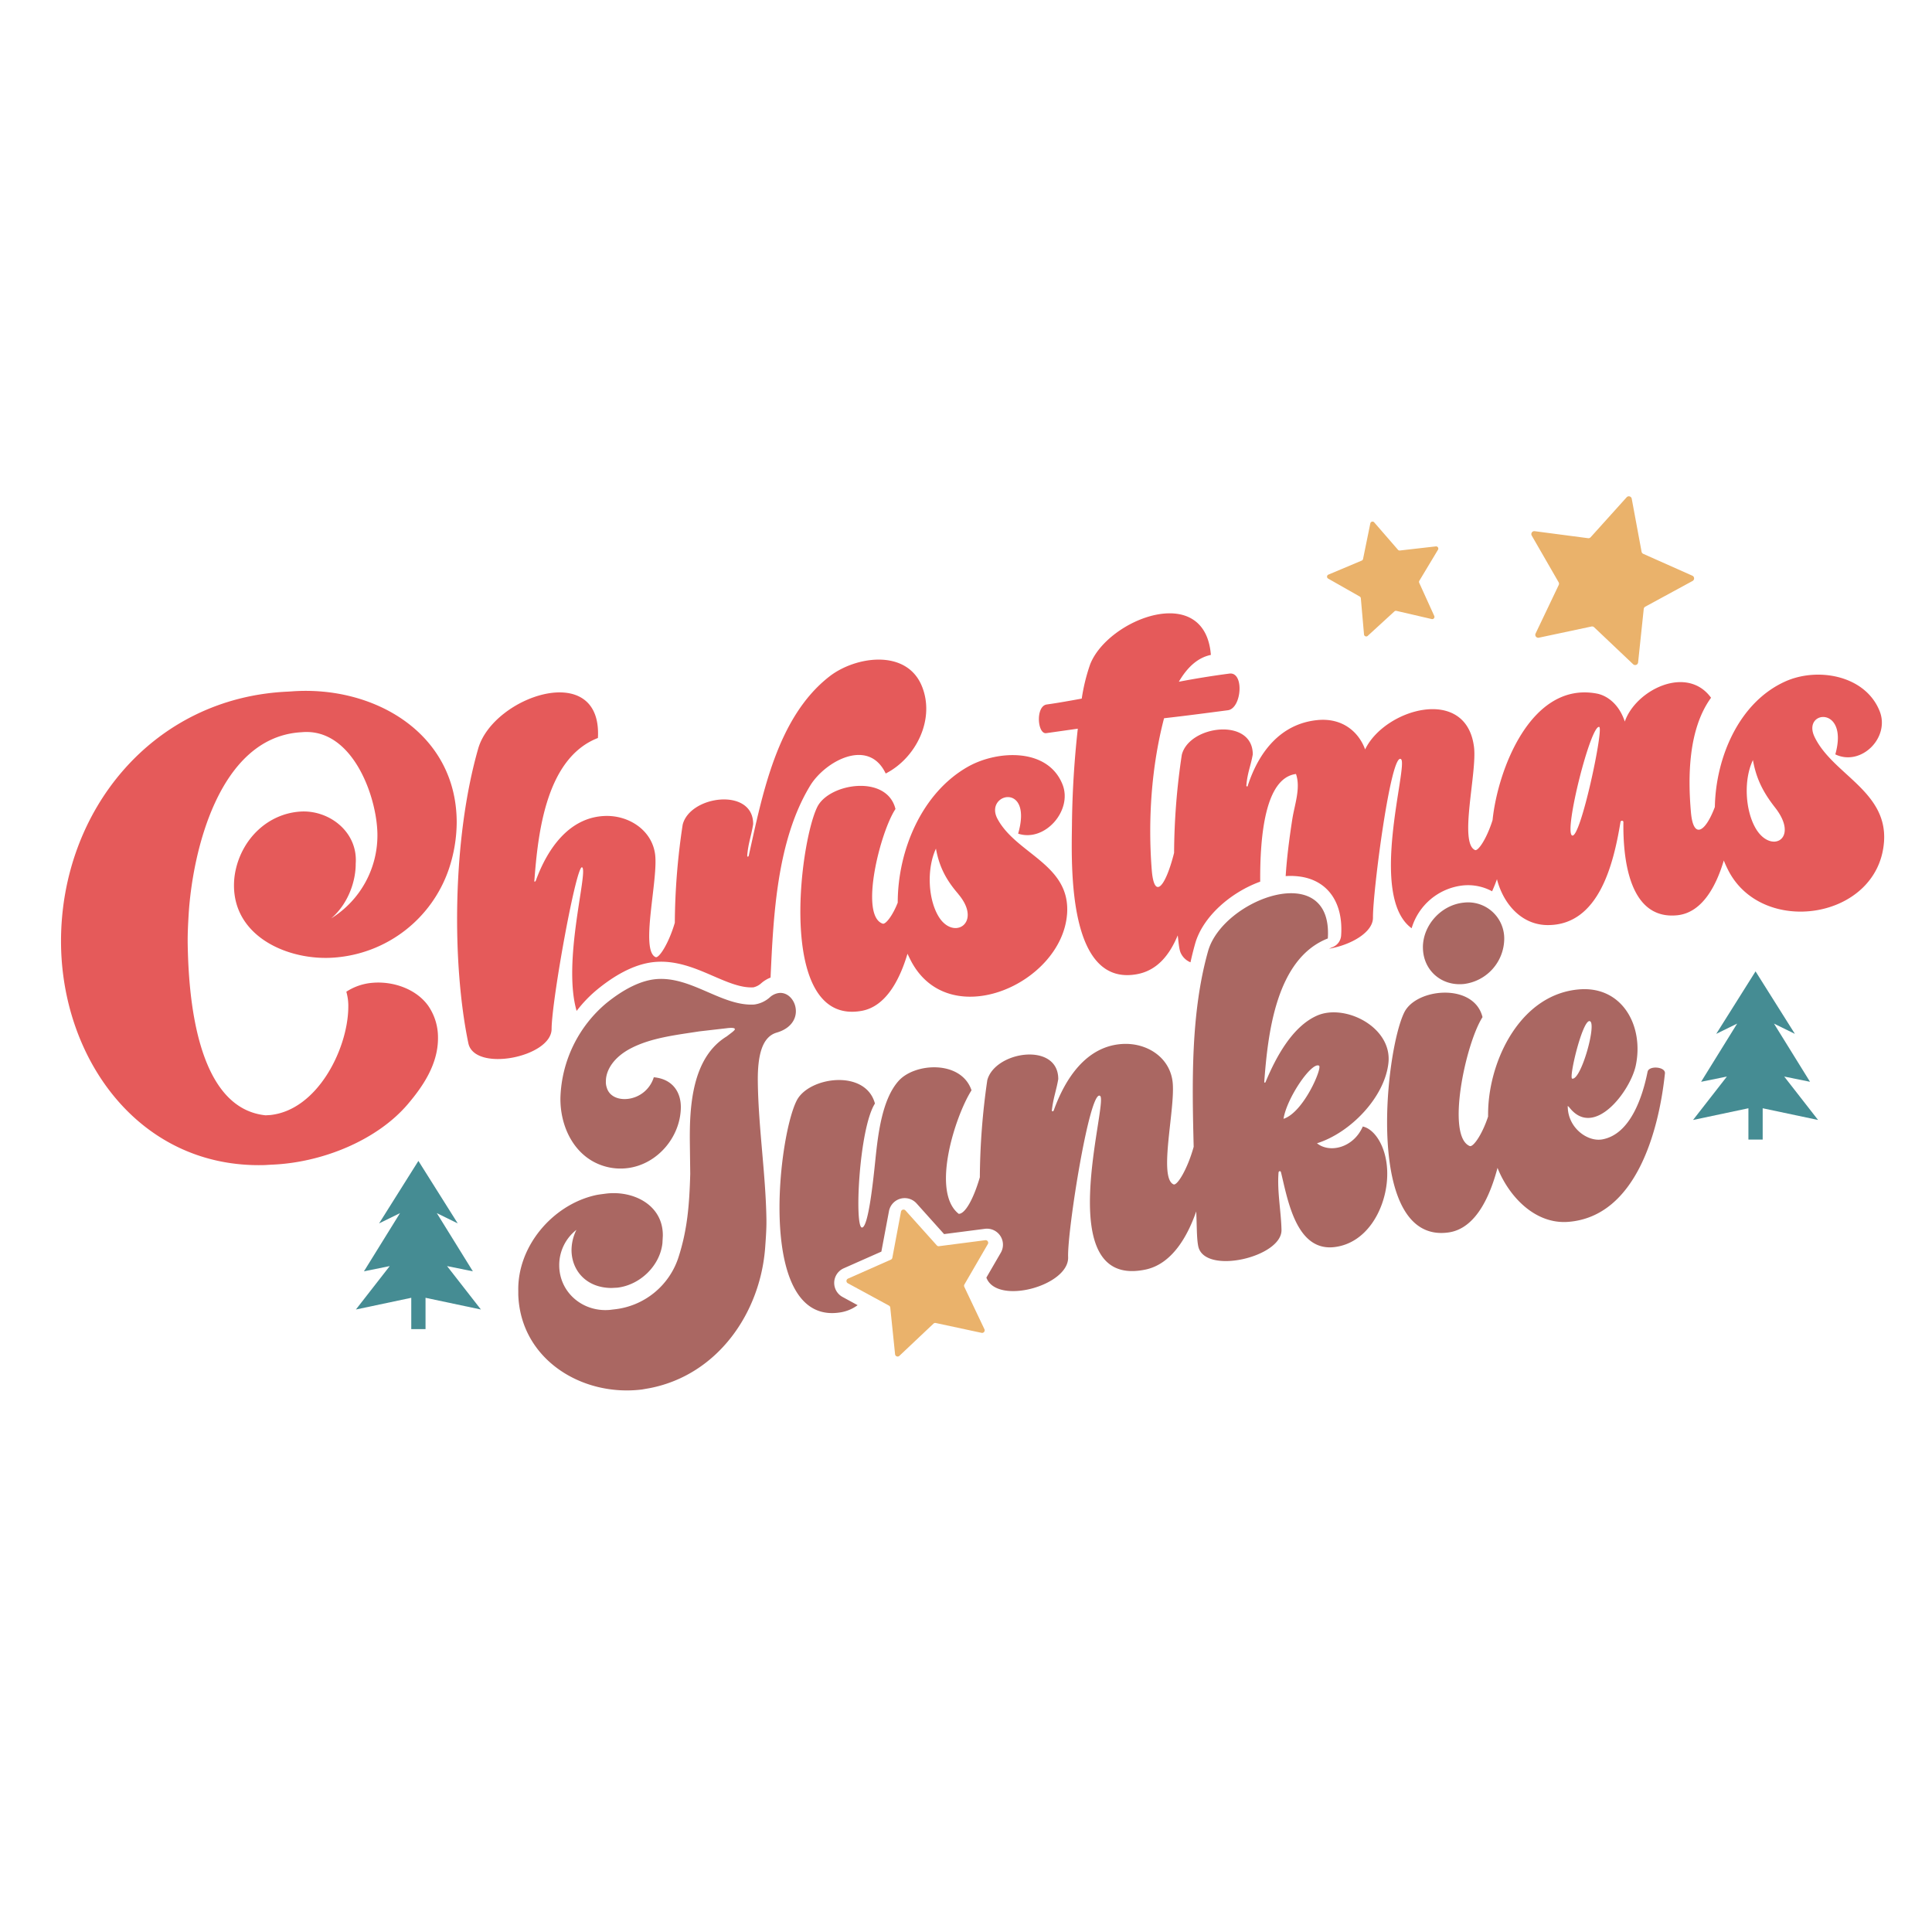
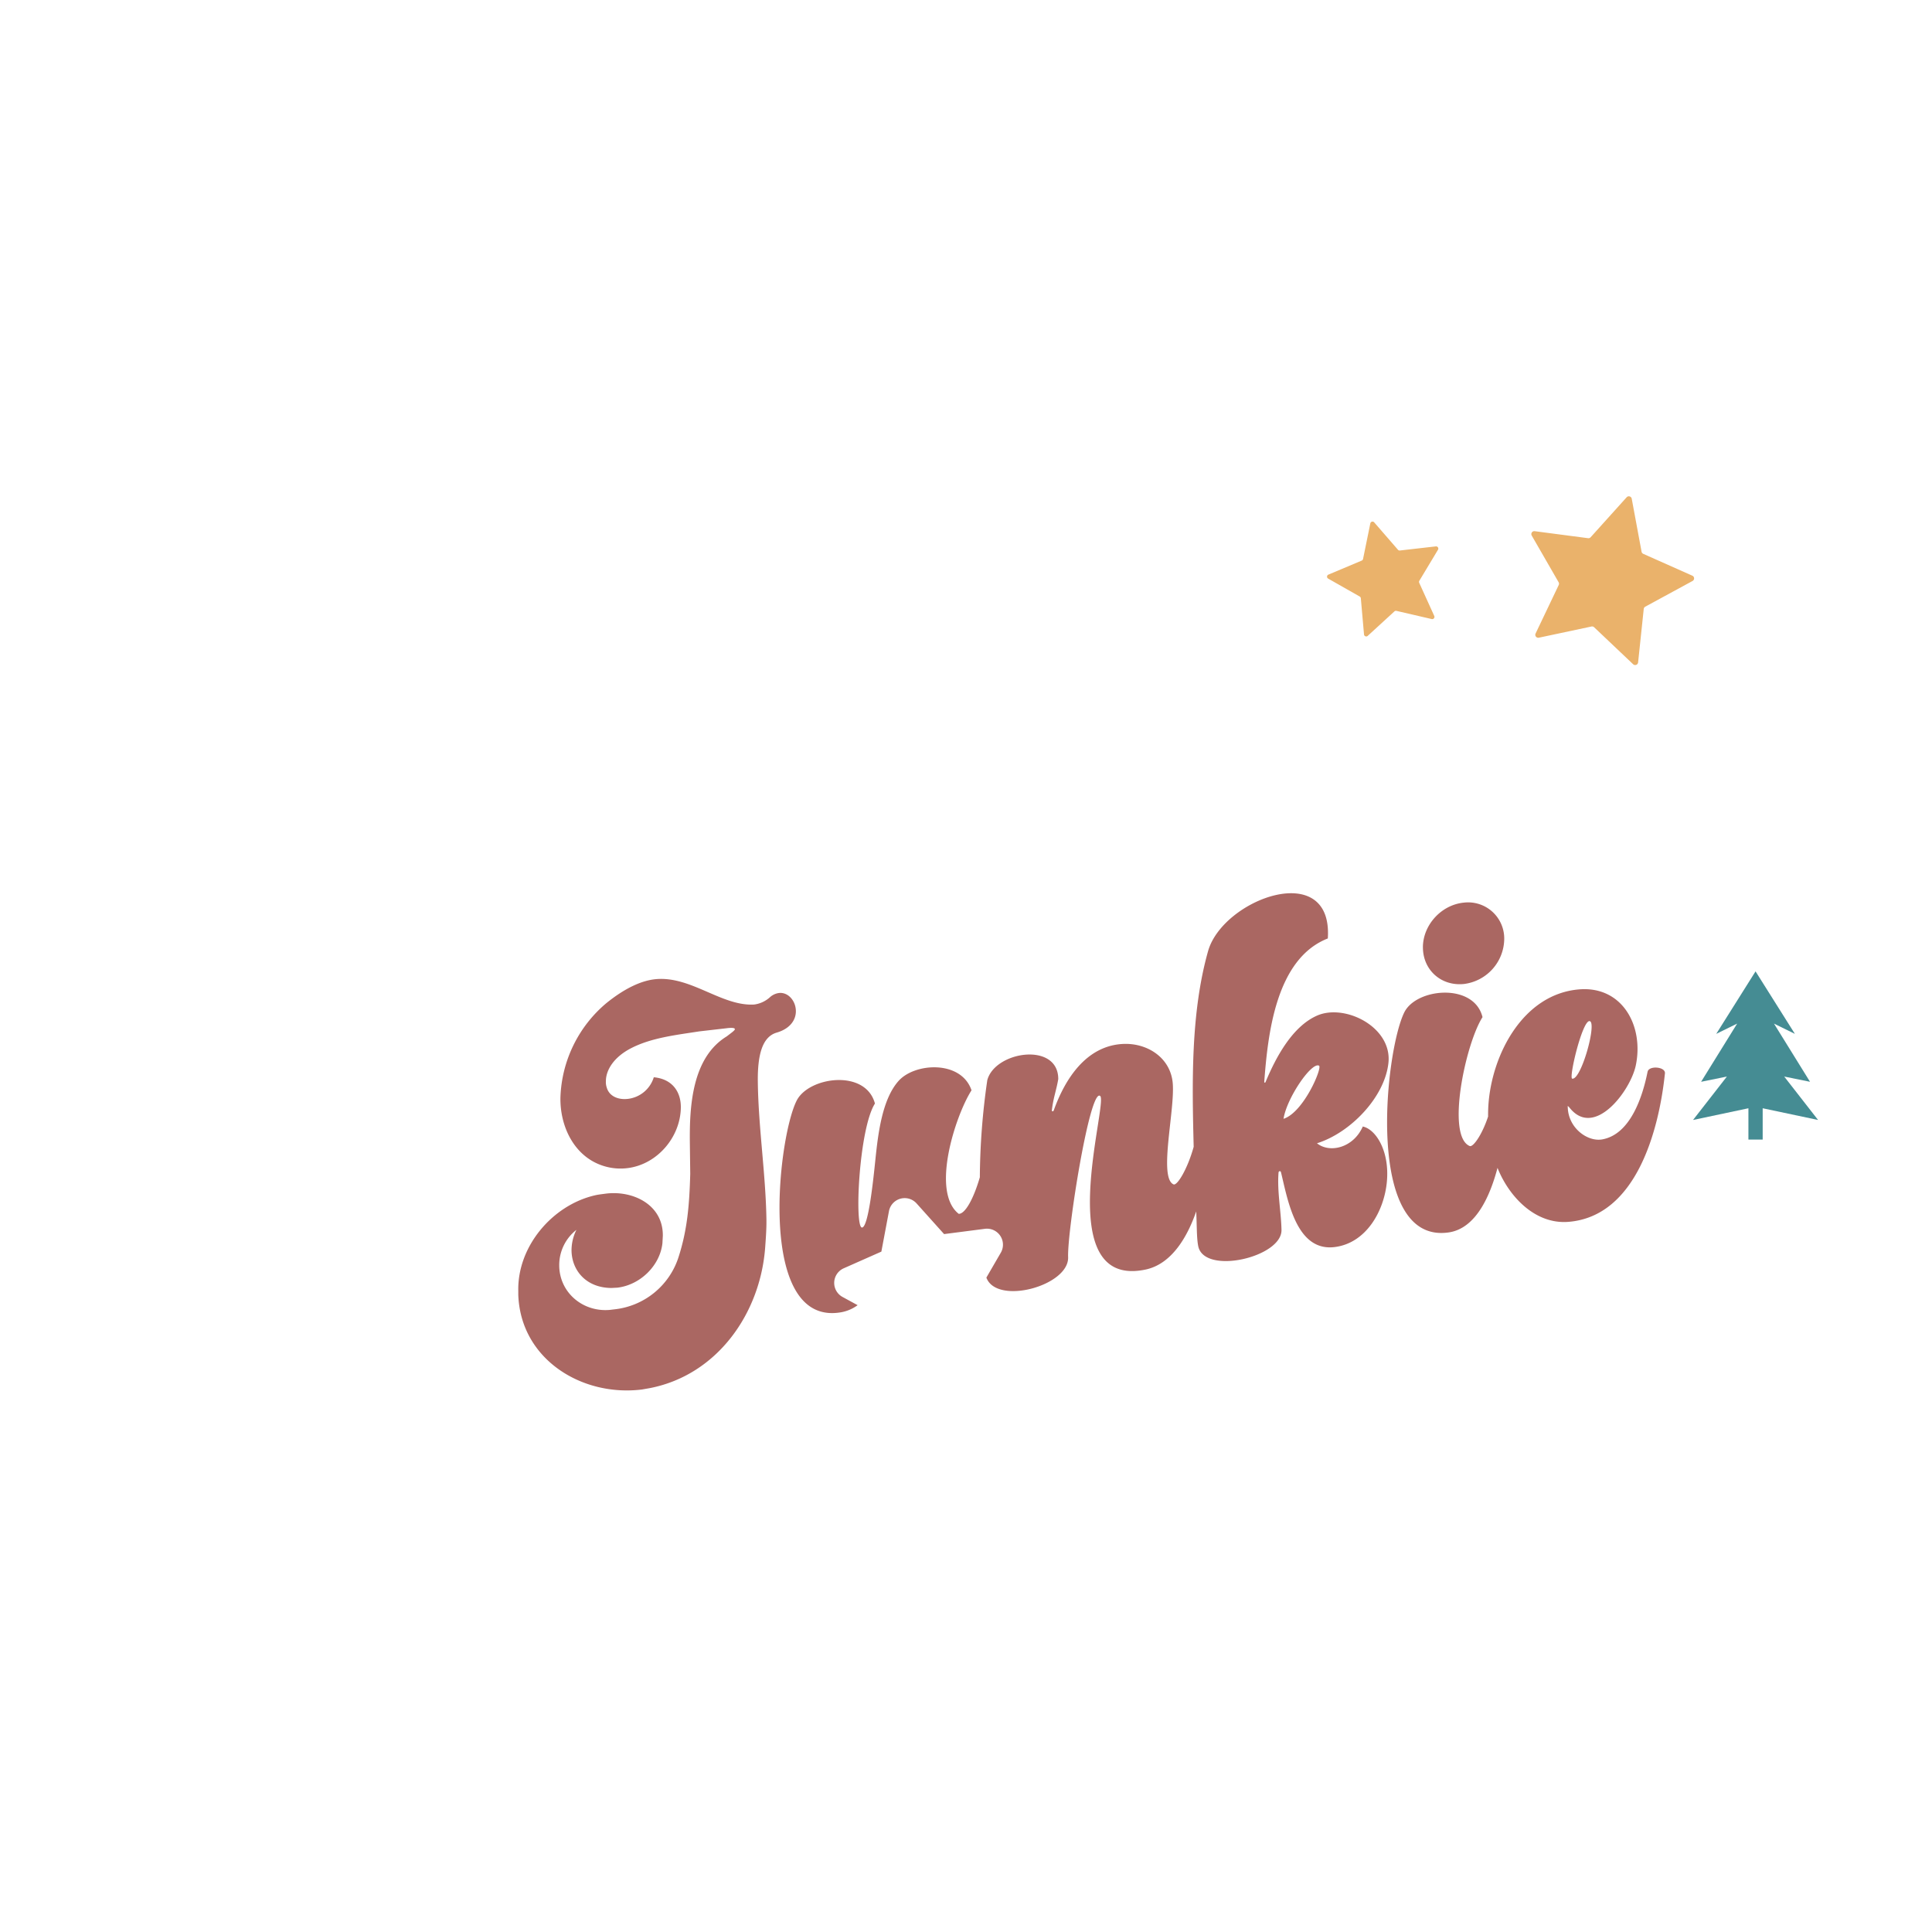
<svg xmlns="http://www.w3.org/2000/svg" id="Layer_1" data-name="Layer 1" viewBox="0 0 864 864">
  <defs>
    <style>.cls-1{fill:#e55a5a;}.cls-2{fill:#eab26b;}.cls-3{fill:#458c93;fill-rule:evenodd;}.cls-4{fill:#aa6762;}</style>
  </defs>
  <title>Christmas</title>
-   <path class="cls-1" d="M204.24,367.84a66.77,66.77,0,0,1-3.52,20.84,58.65,58.65,0,0,1-51.35,39.56c-20,1.49-44.78-9-44.73-32.33a32,32,0,0,1,.66-6.42c3-14.46,14.46-25.52,28.87-26.54,12.81-.91,26,8.93,24.9,23.36V387c-.22,8.61-4.19,18-11,23.73a43.7,43.7,0,0,0,20.71-37.94c-.33-17.15-11.41-47.29-33.71-45.35l-1.11.07c-36.06,2.8-47.84,53.28-49.58,81.2-.28,4.56-.51,9.13-.44,13.46.37,22.16,3.51,73.39,34.82,76.6l2-.11c21.18-2.14,34.81-29.57,35-48.16a23.24,23.24,0,0,0-.88-7,25.1,25.1,0,0,1,11.9-4c9.25-.74,19.38,2.86,24.68,10.23a24.8,24.8,0,0,1,4.41,14.36c.09,11.71-6.65,21.63-13.44,29.63C168.61,510,143.92,520,121.38,520.85l-3.08.18C62,522.56,27.13,473,27.29,420.56,27.46,362.36,68.42,312,128.66,309.3l1.76-.11C167.19,306.45,204.26,327.81,204.24,367.84Zm191.85-21.92c13.59-6.92,22.32-24.45,16.09-39.28-7-16.6-29.71-13.1-41.21-4.16-23.44,18.21-30,52.72-36.14,80.27-.22.47-.67.53-.67-.13.45-5.57,1.77-8.61,2.65-14,.22-16.56-28.18-13-31.51.15a302.84,302.84,0,0,0-3.52,43.89c-2.74,9.33-7.09,16-8.6,15.37-7-3.08,1.27-34.69-.22-46-1.42-10.76-11.68-17.44-22.26-17.13-16.22.48-25.95,14.81-31.07,28.89-.22.68-.88.53-.66.07,1.6-21.15,5.15-54.78,28.42-63.83,2-35.31-46.81-18.8-53.54,4.75C202.21,375.4,202.08,431,209.44,466.5c2.72,13.14,37.18,6.31,37.24-6.33.06-12.93,11.12-74,13.66-72.29,2.77,1.86-8.93,42-2.47,64.21a58.47,58.47,0,0,1,9.5-9.81c9-7.29,17.52-11.35,25.39-12.07,9.7-.89,18.47,2.92,26.21,6.28,6.38,2.76,12.42,5.38,17.94,5.06a7.78,7.78,0,0,0,3.64-1.95,14.13,14.13,0,0,1,4.05-2.42c1.26-27.72,2.82-61.43,17.77-85.92C369,340.48,388.39,329.67,396.09,345.92Zm81.09,63c-2.51,31.23-52.87,53.37-69.85,20.66-.51-1-1-2-1.49-3.06-3.07,10.23-9,23.5-20.55,25.55-37.78,6.69-28-74.29-19.83-91.13,5.19-10.67,31.16-14.83,35,.85-6.83,10.25-16.24,47.6-5.73,51.27,1.29.45,4.4-3.46,6.74-9.39,0-23.19,10.61-49,31.38-60.78,13-7.37,35.69-8.68,42.31,7.92,4.62,11.59-7.89,25.95-19.84,22,6.72-23.36-15.3-18-9.25-6.63C454.56,382.06,479,386.56,477.18,409Zm-48.7-9.21c-5.05-5.89-8.37-11.6-9.92-20.19-4,8.53-3.68,21.73.89,29.84C426.06,421.16,439.72,412.88,428.48,399.75Zm414.06-23.3c-2.51,34.85-54.78,42.82-69.85,12.4-.63-1.26-1.25-2.6-1.8-4-3,10.1-9.06,23.36-20.9,24.51-21.81,2.13-24.2-26.17-24-41.67,0-.87-1.32-.79-1.32.1-3,17.95-9.39,46.1-32.62,45.95-11.83-.08-19.86-9.76-22.6-20.52-.63,1.77-1.36,3.59-2.18,5.41A22.52,22.52,0,0,0,654,396a27,27,0,0,0-22.71,19.12c-19.63-14.27-1.41-72.88-4.73-75.6-4.53-3.7-12.68,59.54-12.56,70.83.07,6.59-9.83,12.25-19.63,13.92.52-.25,1.05-.5,1.6-.72a6,6,0,0,0,3.79-5.19c1-14.36-5.63-24.17-17.61-26.23a30.59,30.59,0,0,0-7.19-.33c.54-8.52,1.68-17.2,3-25.67,1.07-6.57,3.76-13.76,1.61-20-13.78,1.78-16.13,27.6-16,48.15C550.29,399.1,537.87,410,534.48,422c-.78,2.76-1.47,5.54-2.09,8.35a8.23,8.23,0,0,1-4.53-4.59c-.6-1.66-.82-4.54-1.17-7.46-3.78,9.06-9.36,15.73-18.22,17.36-30.93,5.7-29.33-48.19-29.09-66.49A427,427,0,0,1,482,325.87l-14.11,2c-4,.55-4.84-12.1.22-12.82,5.29-.74,10.36-1.67,15.65-2.63a83.76,83.76,0,0,1,3.75-15.29c7.9-20.32,51.39-37.2,54-4.25-5.95,1.23-10.58,5.59-14.33,12q11.25-2.16,22.48-3.63c6.83-1.11,5.73,15.34-.44,16.36-9.7,1.27-19.17,2.53-28.65,3.59-5.65,21.68-7.25,45.45-5.51,67.74,1.09,13.88,6.17,7.65,10-7.54a302.35,302.35,0,0,1,3.45-43.86c3.35-13.25,31.7-16.77,31.74-.2-.89,5.18-2.43,8.25-2.87,14,0,.44.66.58.66-.08,4.92-15,14.64-27.58,31.07-29.23,11.23-1.13,18.52,5.29,21.38,13.11,8.79-18.25,45.32-28.72,48.7-1,1.4,11.4-6.82,42.75.44,46,1.4.62,5.25-5.11,7.85-13.37,2.29-22.44,17.17-62.1,46.58-56.61,4.5.84,9.92,4.56,12.56,12.53,4.89-14.16,27.77-25.51,38.57-10.65-10.11,13.9-10.42,34.95-9,51.15,1.05,12.29,6.4,9.12,10.7-2.29.39-21.78,10.53-46.64,31.39-56.1,14.55-6.6,35.92-2.82,42.31,13.23,4.73,11.88-8.34,24.85-19.83,19.33,6.21-22-15.08-19.77-9.26-7.77C819.56,346.32,844.17,353.79,842.54,376.45ZM715.17,325.09c-3.83-1-15.86,46.82-12.12,48.54S717.29,325.62,715.17,325.09Zm78.67,36.07c-5.05-6.45-8.37-12.5-9.92-21.25-4.11,8.55-3.53,21.72.89,29.93C791.53,382.34,805.09,375.52,793.84,361.16Z" />
  <path class="cls-2" d="M756.91,259.82l-21.14,11.49a1.32,1.32,0,0,0-.68,1l-2.52,23.92a1.32,1.32,0,0,1-2.22.82L712.9,280.51a1.36,1.36,0,0,0-1.19-.33l-23.53,5a1.32,1.32,0,0,1-1.46-1.86l10.35-21.71a1.31,1.31,0,0,0-.05-1.23l-12-20.83a1.32,1.32,0,0,1,1.32-2l23.85,3.13a1.31,1.31,0,0,0,1.15-.42l16.1-17.87a1.32,1.32,0,0,1,2.28.64l4.39,23.65a1.32,1.32,0,0,0,.76,1l22,9.79A1.32,1.32,0,0,1,756.91,259.82ZM625.19,245.87,614.5,233.55a1,1,0,0,0-1.67.44l-3.27,16a1,1,0,0,1-.57.7L594,257a1,1,0,0,0-.1,1.72l14.18,8.05a1,1,0,0,1,.49.75L610,283.79a1,1,0,0,0,1.6.62l12-11a1,1,0,0,1,.87-.23l15.88,3.68a1,1,0,0,0,1.09-1.33l-6.74-14.85a1,1,0,0,1,0-.89l8.41-14a1,1,0,0,0-.93-1.45L626,246.19A1,1,0,0,1,625.19,245.87Z" />
-   <polygon class="cls-3" points="187.11 519.16 169.53 547.11 178.88 542.52 162.76 568.54 174.29 566.2 159.16 585.62 183.92 580.38 183.92 594.39 187.11 594.39 190.3 594.39 190.3 580.38 215.07 585.62 199.93 566.2 211.47 568.54 195.35 542.52 204.7 547.11 187.11 519.16" />
  <polygon class="cls-3" points="785.09 434.4 767.51 462.35 776.86 457.76 760.74 483.78 772.27 481.44 757.14 500.86 781.9 495.62 781.9 509.63 785.09 509.63 788.28 509.63 788.28 495.62 813.05 500.86 797.91 481.44 809.45 483.78 793.33 457.76 802.68 462.35 785.09 434.4" />
  <path class="cls-4" d="M609.45,503.78c-4.18,9.52-14.76,12.09-20.49,7.5,14.86-4.64,30.27-20.5,31.95-35.91,1.76-16.07-19.48-26.69-31.95-21.17-10.9,4.82-18.21,18.25-22.92,29.51-.22.69-.66.53-.66.09,1.6-21.2,5.14-55,28.43-64.12,2.36-35.81-46.95-17.75-53.55,5.67-7.79,27.65-7.16,58.8-6.44,87.51-2.81,10.1-7.4,17.49-9,16.8-6.92-3,1-34.44-.44-46-1.39-11.05-11.68-17.35-22.25-16.8-16.32.85-25.78,15.52-30.86,29.64-.22.69-.88.56-.88.12.66-5.82,2-8.87,2.87-14.06,0-16.73-28.29-12.53-31.74.51a313.74,313.74,0,0,0-3.33,43.41c-2.92,10-6.67,16.45-9.45,16.35-12.58-9.9-1.44-44,5.73-55.24-4.58-13.54-25.3-12.38-32.61-4.21s-9.15,23.37-10.36,35c-1,9.78-3.14,30.17-5.95,30.58-3.53.52-1.45-44.21,5.73-55.45-4.16-15.56-29.59-12-35-1.32-8.55,16.79-17.93,101.2,19.84,94.67a17.66,17.66,0,0,0,7.41-3.18L376.78,580a7.15,7.15,0,0,1,.53-12.81l16.84-7.46,3.4-18.09a7.15,7.15,0,0,1,12.35-3.46l12.3,13.71,18.26-2.36a7.16,7.16,0,0,1,7.11,10.68l-6.46,11.14c4.64,12.5,37,3.68,36.56-9.15-.43-11.68,9.72-75.79,14.33-72.08,3.71,3-22.46,86.62,20.27,77.64,12-2.52,18.91-15.14,22.68-26,.31,6,.17,11.89.9,15.51,2.64,13.07,37.48,5,37.24-7.24-.15-8-2-17.38-1.32-25.62,0-.66.89-1,1.1-.14,3,12.23,6.78,35.57,24,33.42,14.14-1.76,22.2-16.18,23.36-29.37C621.43,514.86,615.4,505.07,609.45,503.78ZM574,500.34c1.43-9.29,12.52-25.5,15.87-23.77C591.47,477.41,583,497.45,574,500.34ZM347.33,461.79c-6.55,1.91-8.55,10.23-8.43,21.82.23,20.4,3.54,41.42,3.85,61.75.06,4.14-.26,8.33-.55,12.34-2.12,29.57-21.39,57.22-51.64,63.08l-3.48.61c-26.88,3.33-54.27-13.53-55.3-42.34V577.4c-.47-20,15.26-38.43,34.25-42.84,1.64-.38,3.14-.52,4.57-.72,12.28-1.7,26,4.83,25.82,18.82-.07,1.33-.11,2-.18,3.32-1.1,10-9.89,18.64-20.14,19.87l-2.75.14c-11.35-.11-17.76-8-17.76-17a20.54,20.54,0,0,1,2.19-9,20,20,0,0,0-7.69,15.89c.06,12.13,10.49,20.93,22.53,19.92l2-.24a33.9,33.9,0,0,0,28.75-23.14c4.07-12.51,4.93-23.86,5.31-37.49-.07-5.63-.11-8.44-.18-14.07-.16-16,.93-37.86,16.48-47.37,2-1.54,3.66-2.68,3.66-3.23s-1.1-.77-3.84-.41l-12.09,1.39c-10.16,1.6-21.22,2.78-30.4,7.48-8,4.09-11.35,10-11.35,14.73a7.62,7.62,0,0,0,.37,2.88c1.09,3.9,5.12,5.62,9.52,5.09a13.81,13.81,0,0,0,11.53-9.66c8.43.78,12.22,6.67,12.09,13.68-.24,13.05-10.41,25.16-23.62,26.92a25.28,25.28,0,0,1-10.81-.9c-13.23-4.05-19.68-17.71-19.41-30.72a57.54,57.54,0,0,1,20.51-42.11c8.23-6.67,15.76-10.16,22.16-10.75,15.75-1.44,29.49,12.19,43.95,11.35a13,13,0,0,0,7.14-3.33,7.5,7.5,0,0,1,3.84-1.81c4.22-.56,7.69,3.54,7.69,8.12C355.93,456,353.48,460,347.33,461.79Zm289-38.13c0-9.92,8.15-19,18.29-20A16.16,16.16,0,0,1,672.7,420a20.54,20.54,0,0,1-18.07,20.05C644.49,441.07,636.34,433.79,636.34,423.66Zm100.48,55.61c-2.22,11.12-7.66,28-20.27,30.27-6.51,1.18-15.21-5-15.43-14.45-.22-.86.43-.19.88.37,11.08,13.8,27.14-7.65,29.53-18.93,3.74-17.68-6-35.68-25.34-34.07-25,2.07-39,29-40.55,51.6-.12,1.74-.16,3.51-.15,5.27-2.72,8.25-6.72,13.8-8.22,13.18-10.62-4.44-1.9-45.69,5.73-57.64-3.77-15.44-29.63-13.07-35-2.1-8.71,17.67-17.7,103.75,19.84,98.38,12.77-1.83,18.89-17.65,21.87-28.87,5.06,12.75,16.75,25.31,31.67,24.14,30.51-2.41,40.55-41.26,43.19-66.31C745,477,737.39,476.42,736.82,479.27Zm-26-22.63c3.61.11-3.69,26.56-7.72,25.73C701.51,482,707.56,456.55,710.82,456.64Z" />
-   <path class="cls-2" d="M441.81,556.28l-10.52,18.14a1.16,1.16,0,0,0-.05,1.07l9,18.94a1.15,1.15,0,0,1-1.28,1.62l-20.5-4.4a1.14,1.14,0,0,0-1,.29l-15.24,14.39a1.15,1.15,0,0,1-1.94-.72l-2.15-20.85a1.15,1.15,0,0,0-.59-.89l-18.4-10a1.15,1.15,0,0,1,.08-2.06l19.17-8.49a1.17,1.17,0,0,0,.67-.84l3.87-20.61a1.15,1.15,0,0,1,2-.55l14,15.6a1.12,1.12,0,0,0,1,.38l20.79-2.69A1.16,1.16,0,0,1,441.81,556.28Z" />
</svg>